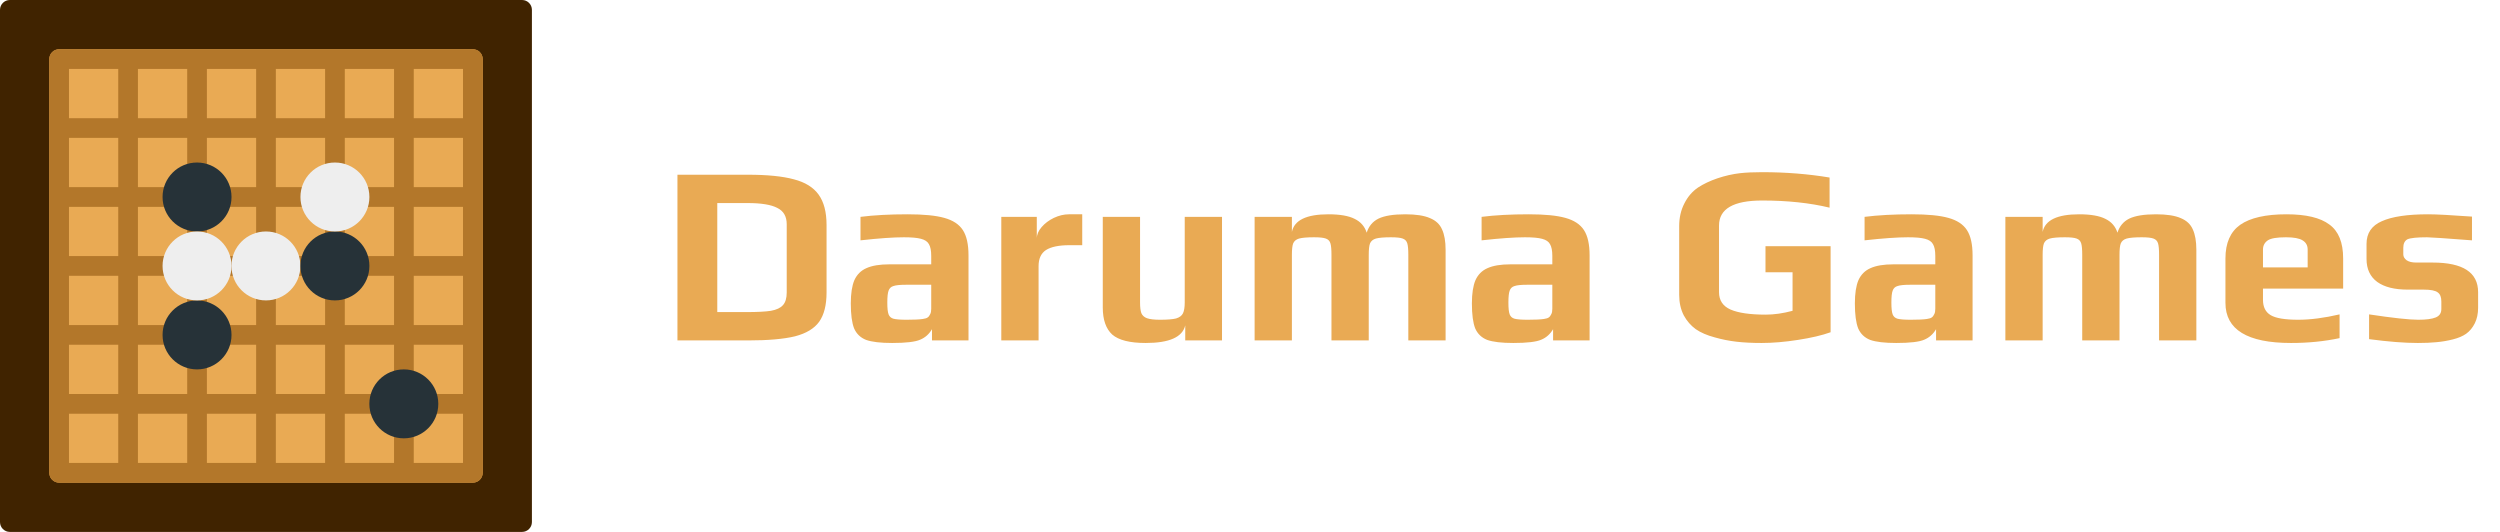
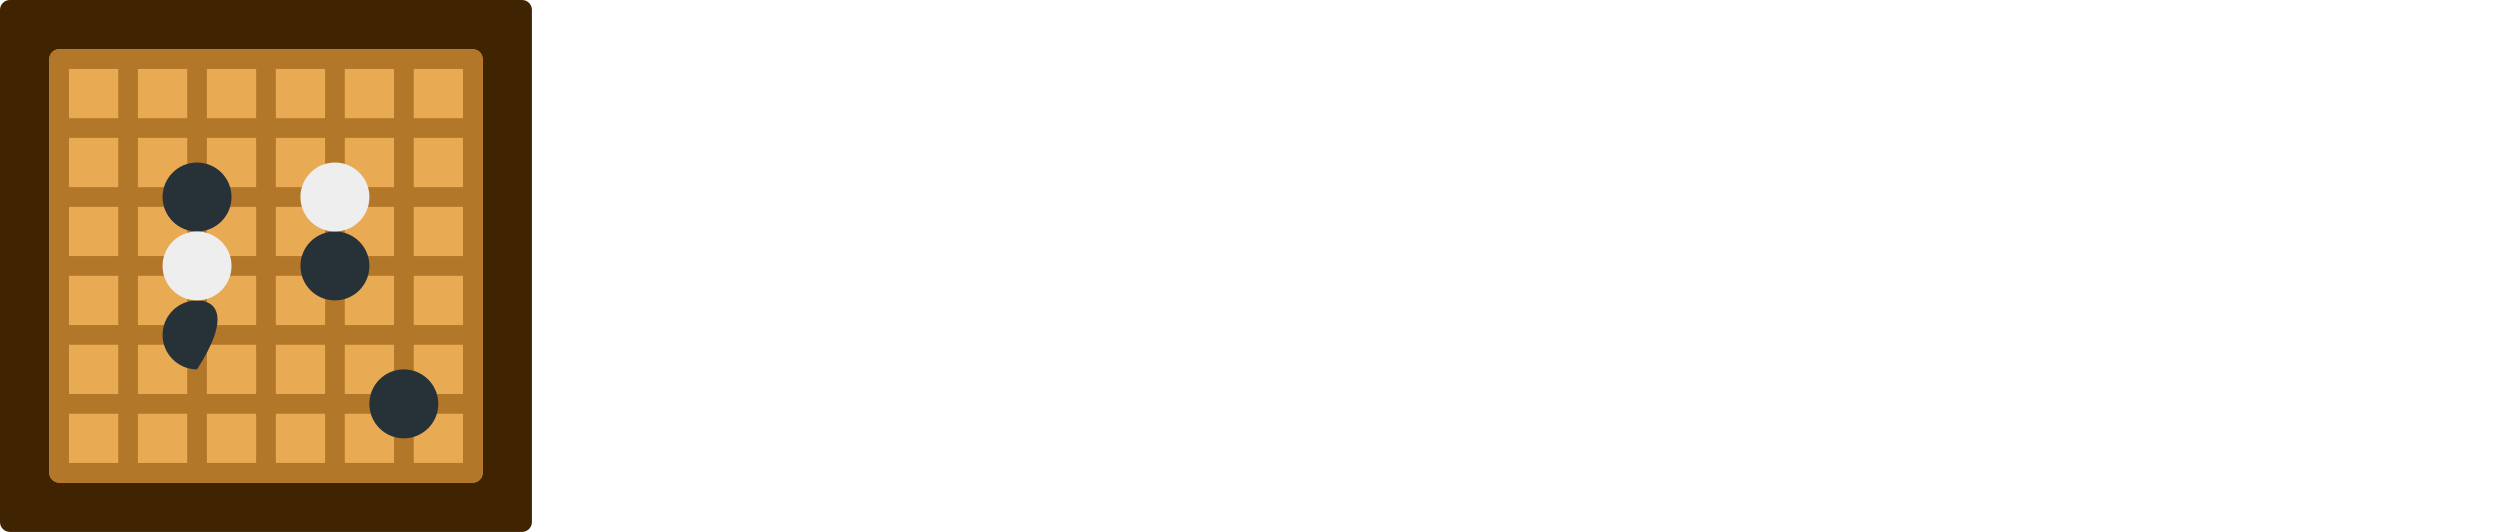
<svg xmlns="http://www.w3.org/2000/svg" width="235" height="50" viewBox="0 0 235 50" fill="none">
  <path d="M49.074 0H0.926C0.415 0 0 0.415 0 0.926V49.074C0 49.586 0.415 50 0.926 50H49.074C49.585 50 50 49.586 50 49.074V0.926C50 0.415 49.585 0 49.074 0Z" fill="#402300" />
  <path d="M44.448 4.629H5.559C5.047 4.629 4.633 5.043 4.633 5.555V44.444C4.633 44.956 5.047 45.37 5.559 45.37H44.448C44.959 45.37 45.374 44.956 45.374 44.444V5.555C45.374 5.043 44.959 4.629 44.448 4.629Z" fill="#E9AA54" />
  <path d="M44.448 4.629H5.559C5.047 4.629 4.633 5.043 4.633 5.555V44.444C4.633 44.956 5.047 45.37 5.559 45.37H44.448C44.959 45.37 45.374 44.956 45.374 44.444V5.555C45.374 5.043 44.959 4.629 44.448 4.629ZM30.559 24.073H25.929V19.444H30.559V24.073ZM32.411 19.444H37.04V24.073H32.411V19.444ZM25.929 17.592V12.962H30.559V17.592H25.929ZM24.077 17.592H19.448V12.962H24.077V17.592ZM24.077 19.444V24.073H19.448V19.444H24.077ZM17.596 24.073H12.966V19.444H17.596V24.073ZM11.114 24.073H6.485V19.444H11.114V24.073ZM11.114 25.925V30.555H6.485V25.925H11.114ZM12.966 25.925H17.596V30.555H12.966V25.925ZM19.448 25.925H24.077V30.555H19.448V25.925ZM24.077 32.407V37.036H19.448V32.407H24.077ZM25.929 32.407H30.559V37.036H25.929V32.407ZM25.929 30.555V25.925H30.559V30.555H25.929ZM32.411 25.925H37.04V30.555H32.411V25.925ZM38.892 25.925H43.522V30.555H38.892V25.925ZM38.892 24.073V19.444H43.522V24.073H38.892ZM38.892 17.592V12.962H43.522V17.592H38.892ZM37.04 17.592H32.411V12.962H37.04V17.592ZM32.411 11.11V6.481H37.04V11.11H32.411ZM30.559 11.11H25.929V6.481H30.559V11.11ZM24.077 11.11H19.448V6.481H24.077V11.11ZM17.596 11.11H12.966V6.481H17.596V11.11ZM17.596 12.962V17.592H12.966V12.962H17.596ZM11.114 17.592H6.485V12.962H11.114V17.592ZM6.485 32.407H11.114V37.036H6.485V32.407ZM12.966 32.407H17.596V37.036H12.966V32.407ZM17.596 38.888V43.518H12.966V38.888H17.596ZM19.448 38.888H24.077V43.518H19.448V38.888ZM25.929 38.888H30.559V43.518H25.929V38.888ZM32.411 38.888H37.04V43.518H32.411V38.888ZM32.411 37.036V32.407H37.04V37.036H32.411ZM38.892 32.407H43.522V37.036H38.892V32.407ZM43.522 11.11H38.892V6.481H43.522V11.11ZM11.114 6.481V11.11H6.485V6.481H11.114ZM6.485 38.888H11.114V43.518H6.485V38.888ZM38.892 43.518V38.888H43.522V43.518H38.892Z" fill="#B3772A" />
-   <path d="M24.999 28.239C26.788 28.239 28.239 26.788 28.239 24.999C28.239 23.209 26.788 21.758 24.999 21.758C23.209 21.758 21.758 23.209 21.758 24.999C21.758 26.788 23.209 28.239 24.999 28.239Z" fill="#EEEEEE" />
  <path d="M31.483 28.239C33.273 28.239 34.724 26.788 34.724 24.999C34.724 23.209 33.273 21.758 31.483 21.758C29.693 21.758 28.242 23.209 28.242 24.999C28.242 26.788 29.693 28.239 31.483 28.239Z" fill="#263238" />
  <path d="M37.959 41.204C39.749 41.204 41.2 39.753 41.2 37.963C41.2 36.174 39.749 34.723 37.959 34.723C36.17 34.723 34.719 36.174 34.719 37.963C34.719 39.753 36.17 41.204 37.959 41.204Z" fill="#263238" />
  <path d="M31.483 21.759C33.273 21.759 34.724 20.308 34.724 18.518C34.724 16.728 33.273 15.277 31.483 15.277C29.693 15.277 28.242 16.728 28.242 18.518C28.242 20.308 29.693 21.759 31.483 21.759Z" fill="#EEEEEE" />
  <path d="M18.522 21.759C20.312 21.759 21.763 20.308 21.763 18.518C21.763 16.728 20.312 15.277 18.522 15.277C16.732 15.277 15.281 16.728 15.281 18.518C15.281 20.308 16.732 21.759 18.522 21.759Z" fill="#263238" />
-   <path d="M18.522 34.724C20.312 34.724 21.763 33.273 21.763 31.483C21.763 29.693 20.312 28.242 18.522 28.242C16.732 28.242 15.281 29.693 15.281 31.483C15.281 33.273 16.732 34.724 18.522 34.724Z" fill="#263238" />
+   <path d="M18.522 34.724C21.763 29.693 20.312 28.242 18.522 28.242C16.732 28.242 15.281 29.693 15.281 31.483C15.281 33.273 16.732 34.724 18.522 34.724Z" fill="#263238" />
  <path d="M18.522 28.239C20.312 28.239 21.763 26.788 21.763 24.999C21.763 23.209 20.312 21.758 18.522 21.758C16.732 21.758 15.281 23.209 15.281 24.999C15.281 26.788 16.732 28.239 18.522 28.239Z" fill="#EEEEEE" />
-   <path d="M63.68 16.424H70.304C72.128 16.424 73.568 16.568 74.624 16.856C75.68 17.128 76.456 17.608 76.952 18.296C77.448 18.984 77.696 19.936 77.696 21.152V27.488C77.696 28.672 77.464 29.592 77 30.248C76.536 30.888 75.776 31.344 74.72 31.616C73.664 31.872 72.2 32 70.328 32H63.68V16.424ZM70.16 29.336C71.184 29.336 71.952 29.296 72.464 29.216C72.992 29.12 73.368 28.944 73.592 28.688C73.832 28.432 73.952 28.032 73.952 27.488V21.08C73.952 20.344 73.656 19.832 73.064 19.544C72.488 19.24 71.56 19.088 70.28 19.088H67.424V29.336H70.16ZM83.863 32.24C82.775 32.24 81.959 32.144 81.415 31.952C80.887 31.744 80.511 31.384 80.287 30.872C80.079 30.344 79.975 29.56 79.975 28.52C79.975 27.592 80.087 26.864 80.311 26.336C80.551 25.808 80.927 25.432 81.439 25.208C81.967 24.968 82.687 24.848 83.599 24.848H87.535V24.056C87.535 23.56 87.463 23.192 87.319 22.952C87.191 22.712 86.943 22.544 86.575 22.448C86.223 22.352 85.687 22.304 84.967 22.304C83.975 22.304 82.615 22.4 80.887 22.592V20.384C82.151 20.224 83.631 20.144 85.327 20.144C86.815 20.144 87.959 20.256 88.759 20.48C89.575 20.704 90.159 21.088 90.511 21.632C90.863 22.176 91.039 22.968 91.039 24.008V32H87.607V30.944C87.335 31.408 86.967 31.736 86.503 31.928C86.039 32.136 85.159 32.24 83.863 32.24ZM85.231 30.056C85.935 30.056 86.439 30.032 86.743 29.984C86.967 29.952 87.119 29.904 87.199 29.84C87.295 29.776 87.375 29.672 87.439 29.528C87.503 29.416 87.535 29.248 87.535 29.024V26.768H85.135C84.591 26.768 84.207 26.808 83.983 26.888C83.759 26.952 83.607 27.096 83.527 27.32C83.447 27.528 83.407 27.904 83.407 28.448C83.407 28.976 83.447 29.344 83.527 29.552C83.607 29.76 83.759 29.896 83.983 29.96C84.223 30.024 84.639 30.056 85.231 30.056ZM94.122 20.384H97.458V22.424C97.458 22.056 97.61 21.696 97.914 21.344C98.218 20.992 98.602 20.704 99.066 20.48C99.546 20.256 100.018 20.144 100.482 20.144H101.73V23.048H100.53C99.538 23.048 98.802 23.2 98.322 23.504C97.858 23.808 97.626 24.312 97.626 25.016V32H94.122V20.384ZM107.693 32.24C106.205 32.24 105.157 31.976 104.549 31.448C103.957 30.904 103.661 30.056 103.661 28.904V20.384H107.165V28.424C107.165 28.872 107.205 29.208 107.285 29.432C107.381 29.656 107.557 29.816 107.813 29.912C108.085 30.008 108.493 30.056 109.037 30.056C109.725 30.056 110.229 30.016 110.549 29.936C110.869 29.84 111.085 29.68 111.197 29.456C111.309 29.232 111.365 28.888 111.365 28.424V20.384H114.869V32H111.413V30.584C111.157 31.688 109.917 32.24 107.693 32.24ZM117.934 20.384H121.438V21.8C121.662 20.696 122.806 20.144 124.87 20.144C125.958 20.144 126.782 20.288 127.342 20.576C127.902 20.848 128.278 21.28 128.47 21.872C128.662 21.264 129.03 20.824 129.574 20.552C130.134 20.28 130.974 20.144 132.094 20.144C133.102 20.144 133.878 20.264 134.422 20.504C134.966 20.728 135.342 21.08 135.55 21.56C135.774 22.04 135.886 22.68 135.886 23.48V32H132.382V23.96C132.382 23.448 132.35 23.088 132.286 22.88C132.222 22.656 132.078 22.504 131.854 22.424C131.646 22.344 131.278 22.304 130.75 22.304C130.094 22.304 129.622 22.344 129.334 22.424C129.062 22.504 128.878 22.656 128.782 22.88C128.702 23.088 128.662 23.448 128.662 23.96V32H125.158V23.96C125.158 23.448 125.126 23.088 125.062 22.88C124.998 22.656 124.854 22.504 124.63 22.424C124.422 22.344 124.054 22.304 123.526 22.304C122.87 22.304 122.398 22.344 122.11 22.424C121.838 22.504 121.654 22.656 121.558 22.88C121.478 23.088 121.438 23.448 121.438 23.96V32H117.934V20.384ZM142.246 32.24C141.158 32.24 140.342 32.144 139.798 31.952C139.27 31.744 138.894 31.384 138.67 30.872C138.462 30.344 138.358 29.56 138.358 28.52C138.358 27.592 138.47 26.864 138.694 26.336C138.934 25.808 139.31 25.432 139.822 25.208C140.35 24.968 141.07 24.848 141.982 24.848H145.918V24.056C145.918 23.56 145.846 23.192 145.702 22.952C145.574 22.712 145.326 22.544 144.958 22.448C144.606 22.352 144.07 22.304 143.35 22.304C142.358 22.304 140.998 22.4 139.27 22.592V20.384C140.534 20.224 142.014 20.144 143.71 20.144C145.198 20.144 146.342 20.256 147.142 20.48C147.958 20.704 148.542 21.088 148.894 21.632C149.246 22.176 149.422 22.968 149.422 24.008V32H145.99V30.944C145.718 31.408 145.35 31.736 144.886 31.928C144.422 32.136 143.542 32.24 142.246 32.24ZM143.614 30.056C144.318 30.056 144.822 30.032 145.126 29.984C145.35 29.952 145.502 29.904 145.582 29.84C145.678 29.776 145.758 29.672 145.822 29.528C145.886 29.416 145.918 29.248 145.918 29.024V26.768H143.518C142.974 26.768 142.59 26.808 142.366 26.888C142.142 26.952 141.99 27.096 141.91 27.32C141.83 27.528 141.79 27.904 141.79 28.448C141.79 28.976 141.83 29.344 141.91 29.552C141.99 29.76 142.142 29.896 142.366 29.96C142.606 30.024 143.022 30.056 143.614 30.056ZM165.596 32.24C164.7 32.24 163.908 32.2 163.22 32.12C162.532 32.04 161.852 31.904 161.18 31.712C160.46 31.52 159.868 31.264 159.404 30.944C158.94 30.608 158.564 30.176 158.276 29.648C157.988 29.088 157.844 28.448 157.844 27.728V21.248C157.844 20.464 158.004 19.76 158.324 19.136C158.644 18.496 159.076 17.992 159.62 17.624C160.132 17.288 160.74 17 161.444 16.76C162.164 16.52 162.868 16.36 163.556 16.28C164.132 16.216 164.828 16.184 165.644 16.184C167.852 16.184 169.964 16.352 171.98 16.688V19.52C170.124 19.072 168.012 18.848 165.644 18.848C162.94 18.848 161.588 19.632 161.588 21.2V27.464C161.588 28.232 161.948 28.776 162.668 29.096C163.404 29.416 164.508 29.576 165.98 29.576C166.764 29.576 167.604 29.456 168.5 29.216V25.592H165.956V23.144H172.076V31.232C171.276 31.52 170.252 31.76 169.004 31.952C167.772 32.144 166.636 32.24 165.596 32.24ZM178.246 32.24C177.158 32.24 176.342 32.144 175.798 31.952C175.27 31.744 174.894 31.384 174.67 30.872C174.462 30.344 174.358 29.56 174.358 28.52C174.358 27.592 174.47 26.864 174.694 26.336C174.934 25.808 175.31 25.432 175.822 25.208C176.35 24.968 177.07 24.848 177.982 24.848H181.918V24.056C181.918 23.56 181.846 23.192 181.702 22.952C181.574 22.712 181.326 22.544 180.958 22.448C180.606 22.352 180.07 22.304 179.35 22.304C178.358 22.304 176.998 22.4 175.27 22.592V20.384C176.534 20.224 178.014 20.144 179.71 20.144C181.198 20.144 182.342 20.256 183.142 20.48C183.958 20.704 184.542 21.088 184.894 21.632C185.246 22.176 185.422 22.968 185.422 24.008V32H181.99V30.944C181.718 31.408 181.35 31.736 180.886 31.928C180.422 32.136 179.542 32.24 178.246 32.24ZM179.614 30.056C180.318 30.056 180.822 30.032 181.126 29.984C181.35 29.952 181.502 29.904 181.582 29.84C181.678 29.776 181.758 29.672 181.822 29.528C181.886 29.416 181.918 29.248 181.918 29.024V26.768H179.518C178.974 26.768 178.59 26.808 178.366 26.888C178.142 26.952 177.99 27.096 177.91 27.32C177.83 27.528 177.79 27.904 177.79 28.448C177.79 28.976 177.83 29.344 177.91 29.552C177.99 29.76 178.142 29.896 178.366 29.96C178.606 30.024 179.022 30.056 179.614 30.056ZM188.505 20.384H192.009V21.8C192.233 20.696 193.377 20.144 195.441 20.144C196.529 20.144 197.353 20.288 197.913 20.576C198.473 20.848 198.849 21.28 199.041 21.872C199.233 21.264 199.601 20.824 200.145 20.552C200.705 20.28 201.545 20.144 202.665 20.144C203.673 20.144 204.449 20.264 204.993 20.504C205.537 20.728 205.913 21.08 206.121 21.56C206.345 22.04 206.457 22.68 206.457 23.48V32H202.953V23.96C202.953 23.448 202.921 23.088 202.857 22.88C202.793 22.656 202.649 22.504 202.425 22.424C202.217 22.344 201.849 22.304 201.321 22.304C200.665 22.304 200.193 22.344 199.905 22.424C199.633 22.504 199.449 22.656 199.353 22.88C199.273 23.088 199.233 23.448 199.233 23.96V32H195.729V23.96C195.729 23.448 195.697 23.088 195.633 22.88C195.569 22.656 195.425 22.504 195.201 22.424C194.993 22.344 194.625 22.304 194.097 22.304C193.441 22.304 192.969 22.344 192.681 22.424C192.409 22.504 192.225 22.656 192.129 22.88C192.049 23.088 192.009 23.448 192.009 23.96V32H188.505V20.384ZM215.36 32.24C211.248 32.24 209.192 30.984 209.192 28.472V24.296C209.192 22.84 209.656 21.784 210.584 21.128C211.528 20.472 212.976 20.144 214.928 20.144C216.768 20.144 218.112 20.464 218.96 21.104C219.824 21.728 220.256 22.792 220.256 24.296V27.128H212.72V28.184C212.72 28.856 212.96 29.336 213.44 29.624C213.92 29.912 214.784 30.056 216.032 30.056C217.184 30.056 218.48 29.888 219.92 29.552V31.784C218.496 32.088 216.976 32.24 215.36 32.24ZM216.92 25.136V23.456C216.92 23.072 216.76 22.784 216.44 22.592C216.136 22.4 215.616 22.304 214.88 22.304C214.032 22.304 213.464 22.4 213.176 22.592C212.872 22.8 212.72 23.088 212.72 23.456V25.136H216.92ZM227.278 32.24C226.03 32.24 224.502 32.12 222.694 31.88V29.552C224.918 29.888 226.462 30.056 227.326 30.056C228.062 30.056 228.606 29.984 228.958 29.84C229.31 29.696 229.486 29.432 229.486 29.048V28.328C229.486 27.928 229.374 27.648 229.15 27.488C228.926 27.312 228.486 27.224 227.83 27.224H226.318C225.086 27.224 224.134 26.984 223.462 26.504C222.79 26.008 222.454 25.288 222.454 24.344V22.928C222.454 21.92 222.934 21.208 223.894 20.792C224.854 20.36 226.302 20.144 228.238 20.144C229.006 20.144 230.382 20.216 232.366 20.36V22.592C229.87 22.4 228.462 22.304 228.142 22.304C227.198 22.304 226.582 22.368 226.294 22.496C226.038 22.64 225.91 22.904 225.91 23.288V23.912C225.91 24.12 226.014 24.304 226.222 24.464C226.43 24.608 226.734 24.68 227.134 24.68H228.67C231.518 24.68 232.942 25.608 232.942 27.464V28.928C232.942 29.488 232.838 29.976 232.63 30.392C232.422 30.808 232.15 31.136 231.814 31.376C231.494 31.6 231.078 31.776 230.566 31.904C230.07 32.032 229.55 32.12 229.006 32.168C228.51 32.216 227.934 32.24 227.278 32.24Z" fill="#E9AA54" />
</svg>